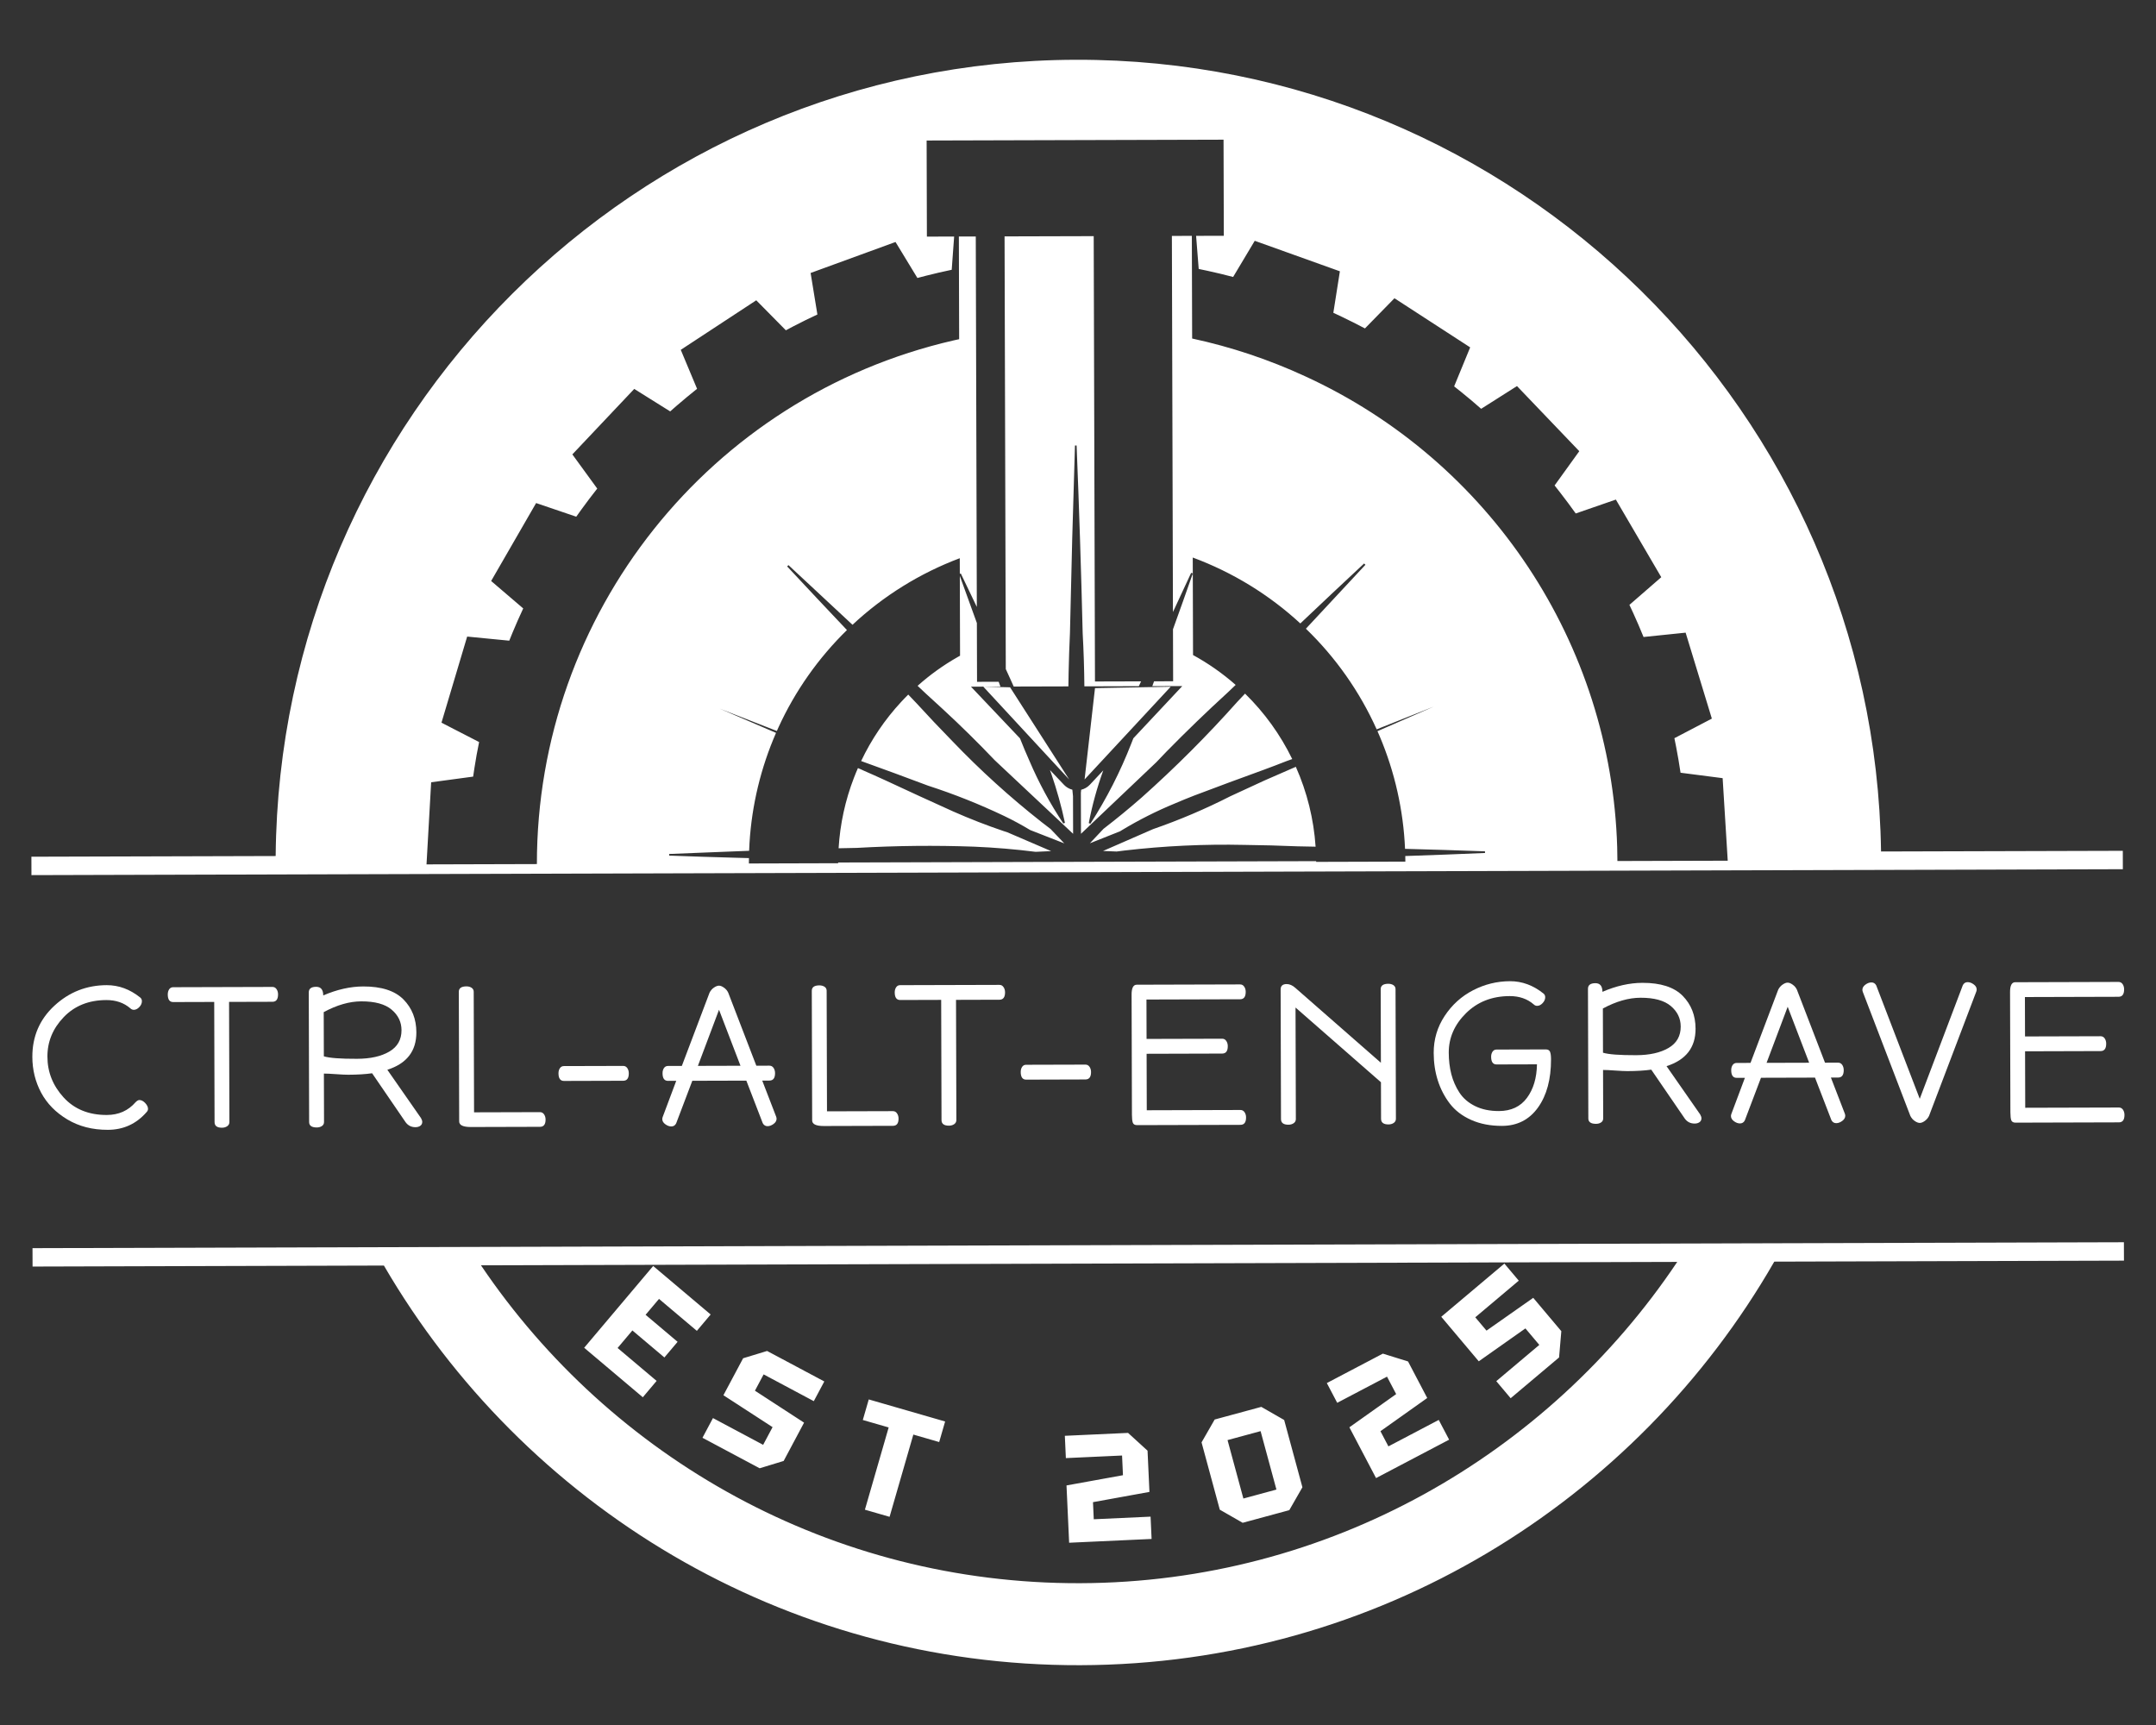
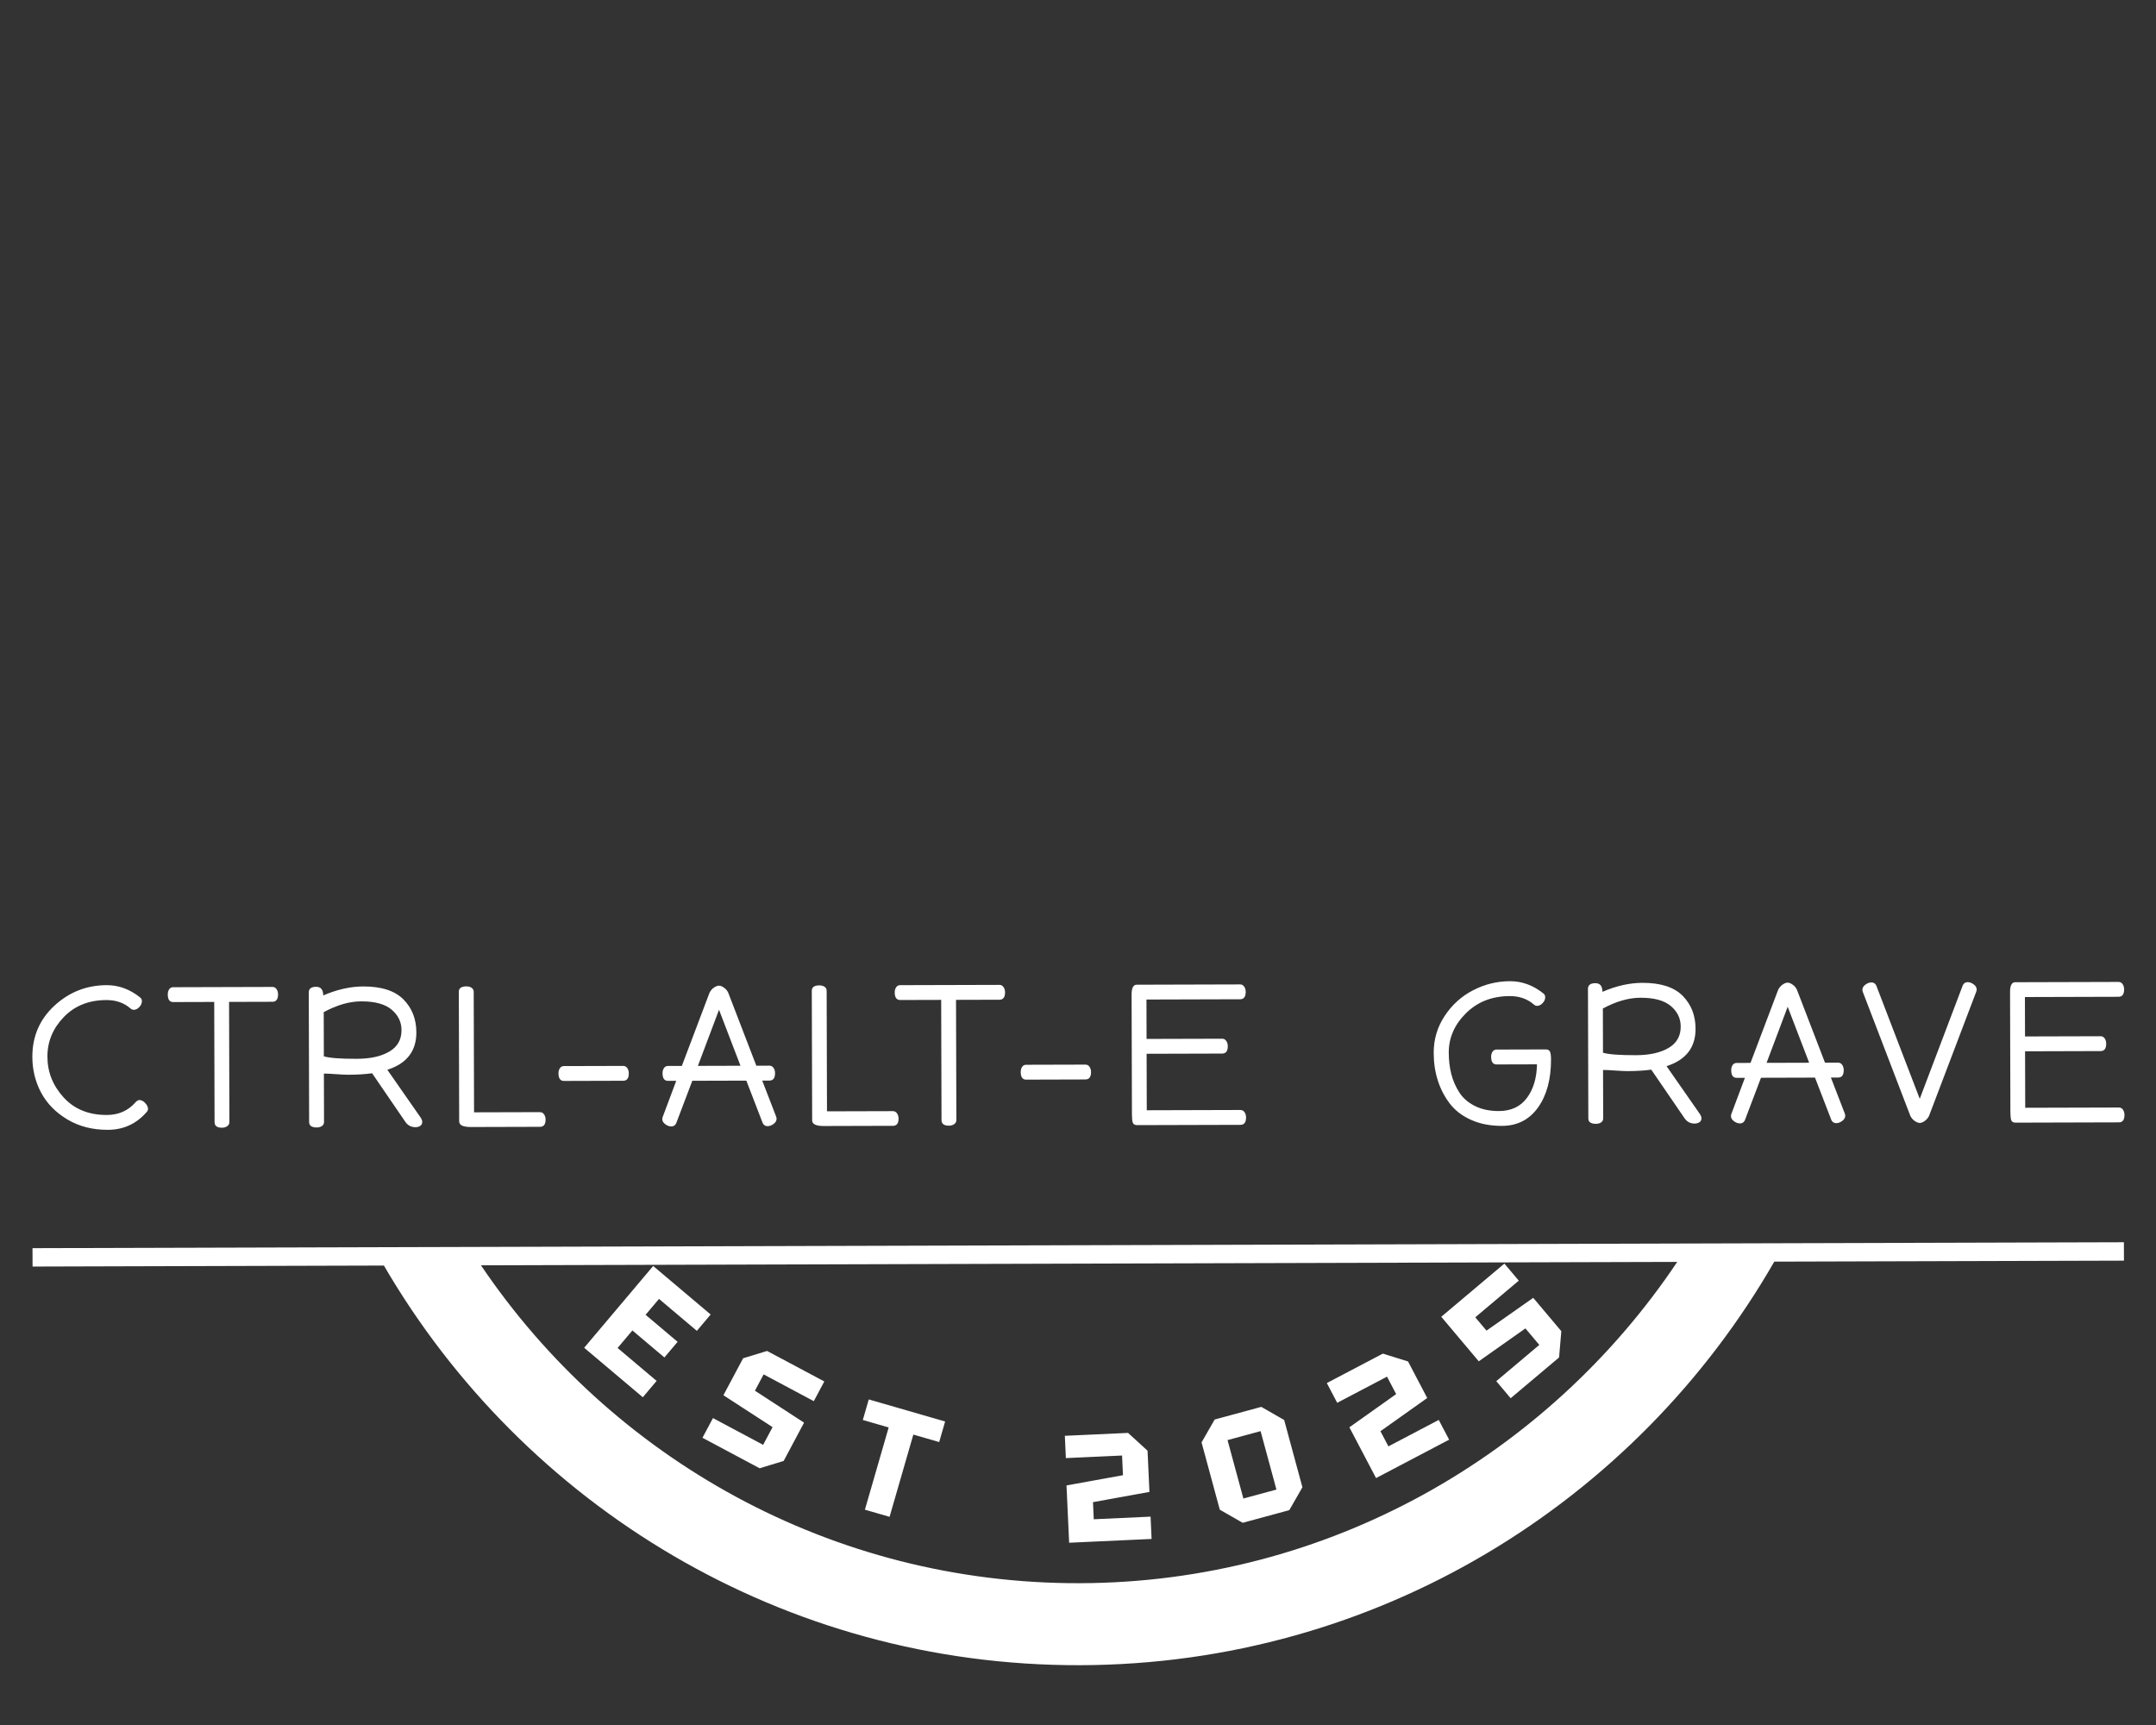
<svg xmlns="http://www.w3.org/2000/svg" xml:space="preserve" viewBox="0 0 1280 1024" height="1024" width="1280" version="1.1">
  <rect x="0" y="0" width="1280" height="1024" fill="#333333" stroke="none" />
  <desc>Created with Fabric.js 5.3.0</desc>
  <defs>
</defs>
  <g id="background-logo" transform="matrix(1 0 0 1 640 512)">
    <rect height="1024" width="1280" ry="0" rx="0" y="-512" x="-640" paint-order="stroke" style="stroke: none; stroke-width: 0; stroke-dasharray: none; stroke-linecap: butt; stroke-dashoffset: 0; stroke-linejoin: miter; stroke-miterlimit: 4; fill: rgb(255,255,255); fill-opacity: 0; fill-rule: nonzero; opacity: 1;" />
  </g>
  <g id="logo-logo" transform="matrix(1.681 0 0 1.681 640 512)">
    <g paint-order="stroke" style="">
      <g transform="matrix(3.78 0 0 3.78 0.083 208.783)">
        <path stroke-linecap="round" d="M 136.702 216.069 L 136.705 216.928 L 136.707 217.788 L 169.535 217.695 C 182.574 240.091 206.847 255.108 234.595 255.03 C 262.342 254.952 286.53 239.798 299.442 217.329 L 332.114 217.236 L 332.111 216.377 L 332.109 215.517 L 136.702 216.069 z M 290.375 217.354 C 278.31 235.366 257.787 247.305 234.573 247.37 C 211.359 247.436 190.768 235.691 178.602 217.67 L 290.375 217.354 z M 216.781 241.169 L 214.476 240.503 L 216.696 232.819 L 214.281 232.122 L 214.836 230.201 L 221.971 232.262 L 221.416 234.183 L 219.001 233.485 L 216.781 241.169 z M 193.726 229.999 L 188.246 225.375 L 194.694 217.735 L 200.064 222.267 L 198.775 223.795 L 195.238 220.81 L 193.985 222.295 L 196.976 224.819 L 195.742 226.281 L 192.751 223.757 L 191.369 225.395 L 195.015 228.471 L 193.726 229.999 z M 204.643 236.633 L 199.299 233.784 L 200.28 231.944 L 204.968 234.443 L 205.849 232.79 L 201.256 229.81 L 203.097 226.356 L 205.338 225.674 L 210.682 228.523 L 209.701 230.363 L 205.013 227.863 L 204.201 229.386 L 208.792 232.371 L 206.884 235.95 L 204.643 236.633 z M 235.859 241.397 L 241.167 241.153 L 241.262 243.236 L 233.558 243.59 L 233.312 238.237 L 238.587 237.281 L 238.503 235.442 L 233.252 235.683 L 233.157 233.6 L 239.064 233.329 L 240.884 234.99 L 241.061 238.842 L 235.786 239.799 L 235.859 241.397 z M 263.389 234.587 L 268.092 232.116 L 269.062 233.962 L 262.234 237.549 L 259.742 232.806 L 264.114 229.703 L 263.258 228.074 L 258.605 230.518 L 257.635 228.672 L 262.87 225.922 L 265.223 226.654 L 267.016 230.068 L 262.645 233.171 L 263.389 234.587 z M 274.225 217.511 L 275.569 219.106 L 271.505 222.529 L 272.554 223.774 L 276.92 220.71 L 279.544 223.825 L 279.334 226.28 L 274.811 230.089 L 273.468 228.495 L 277.488 225.108 L 276.189 223.567 L 271.831 226.64 L 268.327 222.48 L 274.225 217.511 z M 249.772 241.727 L 247.634 240.501 L 245.93 234.215 L 247.156 232.078 L 251.512 230.897 L 253.649 232.122 L 255.354 238.408 L 254.128 240.546 L 249.772 241.727 z M 251.446 233.164 L 248.358 234.001 L 249.838 239.46 L 252.926 238.622 L 251.446 233.164 z" transform="translate(-234.408, -235.274)" paint-order="stroke" style="stroke: none; stroke-width: 1; stroke-dasharray: none; stroke-linecap: butt; stroke-dashoffset: 0; stroke-linejoin: miter; stroke-miterlimit: 4; fill: rgb(255,255,255); fill-rule: evenodd; opacity: 1;" />
      </g>
      <g transform="matrix(3.78 0 0 3.78 -0.307 -139.507)">
-         <path stroke-linecap="round" d="M 332.01 180.656 L 332.008 179.796 L 332.006 178.937 L 309.417 179 C 308.832 138.044 275.285 104.92 234.171 105.036 C 193.057 105.152 159.776 138.465 159.422 179.424 L 136.599 179.488 L 136.601 180.348 L 136.604 181.208 L 332.01 180.656 z M 248.01 121.479 L 245.421 121.486 L 245.664 124.578 L 246.474 124.748 C 247.28 124.923 248.082 125.116 248.88 125.326 L 250.9 121.948 L 258.855 124.797 L 258.244 128.673 L 258.99 129.025 C 259.734 129.379 260.47 129.749 261.197 130.134 L 263.954 127.315 L 271.028 131.904 L 269.53 135.548 L 270.171 136.056 C 270.811 136.571 271.439 137.1 272.054 137.644 L 275.401 135.52 L 281.223 141.603 L 278.916 144.805 L 279.422 145.449 C 279.925 146.097 280.414 146.754 280.891 147.421 L 284.64 146.124 L 288.883 153.375 L 285.907 155.961 L 286.253 156.702 C 286.594 157.448 286.919 158.202 287.227 158.962 L 291.158 158.556 L 293.609 166.586 L 290.109 168.416 L 290.27 169.216 C 290.426 170.021 290.564 170.831 290.684 171.642 L 294.617 172.149 L 295.093 179.861 L 284.785 179.89 L 284.765 178.598 C 284.198 159.583 272.899 142.534 255.608 134.604 C 252.229 133.043 248.689 131.86 245.051 131.077 L 245.023 121.487 L 243.158 121.492 L 243.257 156.631 L 244.961 152.964 L 245.112 153.024 L 245.108 151.538 C 248.828 152.916 252.243 155.008 255.16 157.696 C 257.142 155.815 259.119 153.957 261.118 152.095 L 261.241 152.216 C 259.363 154.239 257.564 156.17 255.68 158.187 C 258.461 160.872 260.705 164.062 262.291 167.588 L 267.628 165.464 L 262.367 167.76 L 262.575 168.238 C 263.984 171.574 264.786 175.135 264.943 178.753 C 267.438 178.816 269.922 178.894 272.415 178.986 L 272.415 179.139 C 269.933 179.247 267.448 179.342 264.965 179.424 L 264.972 179.946 L 256.639 179.97 L 256.638 179.903 L 211.977 180.029 L 211.976 180.096 L 203.637 180.12 L 203.641 179.618 L 202.504 179.587 C 200.402 179.531 198.29 179.463 196.189 179.384 L 196.189 179.232 L 199.924 179.082 L 203.658 178.935 L 203.694 178.205 C 203.912 174.658 204.75 171.176 206.172 167.918 L 200.9 165.652 L 206.25 167.743 L 206.397 167.412 C 207.953 164.011 210.124 160.927 212.799 158.313 C 210.932 156.345 209.062 154.355 207.212 152.369 L 207.333 152.247 C 209.349 154.119 211.307 155.944 213.317 157.82 C 216.219 155.111 219.624 152.998 223.34 151.601 L 223.344 153.061 L 223.435 153.025 C 223.941 154.066 224.439 155.107 224.933 156.154 L 224.835 121.544 L 223.255 121.548 L 223.282 131.14 L 222.77 131.252 C 199.972 136.489 183.818 156.784 183.829 180.176 L 173.516 180.205 L 173.949 172.534 L 177.873 172.005 L 177.994 171.192 C 178.118 170.383 178.264 169.577 178.43 168.776 L 174.914 166.966 L 177.314 158.922 L 181.247 159.306 L 181.557 158.544 C 181.872 157.786 182.203 157.035 182.551 156.292 L 179.554 153.729 L 183.756 146.448 L 187.506 147.723 L 187.984 147.056 C 188.464 146.393 188.959 145.739 189.467 145.096 L 187.142 141.903 L 192.924 135.786 L 196.283 137.886 L 196.9 137.346 C 197.521 136.81 198.153 136.286 198.795 135.775 L 197.271 132.134 L 204.324 127.506 L 207.091 130.309 L 207.817 129.924 C 208.549 129.544 209.289 129.179 210.037 128.831 L 209.403 124.954 L 217.336 122.059 L 219.381 125.421 L 220.175 125.214 C 220.975 125.01 221.779 124.824 222.587 124.655 L 222.814 121.55 L 220.268 121.557 L 220.243 112.579 L 247.985 112.501 L 248.01 121.479 z M 225.535 163.599 L 233.564 172.273 L 228.041 163.662 L 225.535 163.599 z M 235.974 163.739 L 235.002 172.269 L 243.048 163.607 L 235.974 163.739 z M 223.366 160.71 L 223.136 160.839 C 221.799 161.599 220.547 162.499 219.4 163.523 L 220.143 164.224 L 221.762 165.707 C 223.426 167.24 225.039 168.827 226.599 170.466 L 233.929 177.348 L 233.919 173.839 L 233.859 173.227 L 233.638 173.154 C 233.423 173.065 233.229 172.932 233.069 172.762 L 231.765 171.387 L 231.894 171.747 C 232.411 173.245 232.836 174.773 233.166 176.322 L 233.014 176.384 C 231.786 174.539 230.728 172.586 229.856 170.549 C 229.544 169.851 229.248 169.146 228.968 168.435 L 224.386 163.602 L 227.14 163.594 L 226.974 163.143 L 224.953 163.149 L 224.937 157.656 L 223.345 153.258 L 223.366 160.71 z M 244.194 155.635 L 243.261 158.238 L 243.275 163.097 L 241.493 163.102 L 241.327 163.554 L 244.13 163.546 L 239.558 168.424 L 239.364 168.918 C 238.345 171.536 237.065 174.045 235.544 176.407 L 235.392 176.347 C 235.714 174.673 236.167 173.026 236.748 171.423 L 235.499 172.756 C 235.28 172.992 234.995 173.158 234.682 173.233 L 234.654 173.519 L 234.665 177.346 L 241.707 170.658 L 242.652 169.67 C 244.51 167.777 246.419 165.934 248.377 164.144 L 249.117 163.438 C 247.897 162.363 246.561 161.427 245.134 160.647 L 245.112 153.027 L 244.194 155.635 z M 249.264 165.026 C 246.464 168.169 243.485 171.148 240.344 173.949 C 239.183 174.966 237.99 175.945 236.767 176.885 L 235.495 178.234 L 238.32 177.112 L 238.481 177.011 C 240.069 176.052 241.727 175.216 243.443 174.51 C 244.04 174.254 244.642 174.008 245.248 173.773 C 247.411 172.954 249.577 172.151 251.751 171.364 L 252.81 170.967 L 253.853 170.562 L 254.403 170.365 C 253.296 168.089 251.804 166.021 249.994 164.252 L 249.264 165.026 z M 218.189 164.682 L 217.86 165.03 C 216.341 166.669 215.081 168.531 214.124 170.55 C 216.214 171.301 218.303 172.07 220.381 172.852 C 222.81 173.638 225.186 174.584 227.492 175.683 C 228.322 176.083 229.133 176.522 229.923 176.998 L 233.104 178.241 L 231.824 176.898 L 230.982 176.251 C 228.033 173.932 225.25 171.408 222.655 168.699 C 221.504 167.522 220.372 166.326 219.261 165.111 L 218.526 164.341 L 218.189 164.682 z M 213.639 171.644 L 213.459 172.095 C 212.64 174.208 212.155 176.436 212.019 178.699 C 212.586 178.685 213.152 178.674 213.72 178.664 C 217.373 178.456 221.035 178.418 224.692 178.55 C 226.61 178.631 228.523 178.792 230.428 179.032 L 231.877 178.965 L 227.761 177.196 L 227.457 177.101 C 225.853 176.56 224.276 175.946 222.728 175.262 C 220.611 174.308 218.504 173.341 216.401 172.358 L 215.367 171.889 L 214.339 171.436 L 214.126 171.336 L 213.825 171.207 L 213.639 171.644 z M 251.822 172.362 C 250.757 172.862 249.689 173.354 248.618 173.84 C 246.284 175.029 243.871 176.056 241.396 176.912 L 236.726 178.951 L 238 179.003 L 238.713 178.912 C 242.44 178.477 246.192 178.301 249.943 178.385 C 251.59 178.404 253.237 178.448 254.881 178.517 L 256.586 178.551 C 256.413 175.974 255.788 173.449 254.739 171.089 L 251.822 172.362 z M 227.525 121.536 L 227.639 161.958 L 228.076 162.915 L 228.379 163.59 L 233.489 163.576 L 233.509 162.309 C 233.534 161.074 233.576 159.84 233.634 158.606 C 233.759 152.752 233.915 146.924 234.103 141.073 L 234.256 141.072 C 234.492 146.912 234.682 152.761 234.823 158.603 C 234.914 160.258 234.967 161.915 234.982 163.572 L 240.07 163.557 L 240.281 163.106 L 235.972 163.118 L 235.854 121.513 L 227.525 121.536 z" transform="translate(-234.305, -143.122)" paint-order="stroke" style="stroke: none; stroke-width: 1; stroke-dasharray: none; stroke-linecap: butt; stroke-dashoffset: 0; stroke-linejoin: miter; stroke-miterlimit: 4; fill: rgb(255,255,255); fill-rule: evenodd; opacity: 1;" />
-       </g>
+         </g>
      <g transform="matrix(3.78 0 0 3.78 349.384 67.022)">
        <path stroke-linecap="round" d="M 321.514 203.382 L 321.482 192.14 C 321.48 191.527 321.641 191.221 321.965 191.22 L 331.616 191.193 C 331.776 191.192 331.904 191.26 332 191.396 C 332.093 191.534 332.139 191.697 332.14 191.885 C 332.141 192.347 331.968 192.579 331.62 192.58 L 322.871 192.605 L 322.881 196.286 L 329.941 196.266 C 330.101 196.265 330.229 196.333 330.325 196.469 C 330.418 196.607 330.464 196.77 330.465 196.958 C 330.466 197.42 330.293 197.652 329.944 197.653 L 322.885 197.673 L 322.9 202.949 L 331.649 202.925 C 331.809 202.924 331.937 202.992 332.033 203.128 C 332.126 203.266 332.172 203.429 332.173 203.617 C 332.174 204.079 332.001 204.311 331.653 204.312 L 322.002 204.339 C 321.79 204.34 321.655 204.266 321.597 204.116 C 321.542 203.967 321.515 203.722 321.514 203.382 z" transform="translate(-326.827, -197.766)" paint-order="stroke" style="stroke: none; stroke-width: 1; stroke-dasharray: none; stroke-linecap: butt; stroke-dashoffset: 0; stroke-linejoin: miter; stroke-miterlimit: 4; fill: rgb(255,255,255); fill-rule: evenodd; opacity: 1;" />
      </g>
      <g transform="matrix(3.78 0 0 3.78 297.214 67.107)">
        <path stroke-linecap="round" d="M 307.684 191.934 C 307.684 191.746 307.777 191.584 307.965 191.447 C 308.152 191.308 308.339 191.238 308.527 191.238 C 308.726 191.237 308.876 191.33 308.977 191.518 L 313.043 202.112 L 317.069 191.495 C 317.166 191.307 317.316 191.213 317.517 191.212 C 317.705 191.212 317.892 191.28 318.081 191.419 C 318.269 191.554 318.363 191.716 318.363 191.904 C 318.364 191.955 318.352 192.018 318.327 192.091 L 313.912 203.705 C 313.823 203.893 313.691 204.05 313.518 204.176 C 313.344 204.301 313.188 204.364 313.049 204.365 C 312.91 204.365 312.754 204.306 312.579 204.186 C 312.405 204.07 312.267 203.911 312.166 203.71 L 307.722 192.121 C 307.697 192.048 307.685 191.985 307.684 191.934 z" transform="translate(-313.024, -197.788)" paint-order="stroke" style="stroke: none; stroke-width: 1; stroke-dasharray: none; stroke-linecap: butt; stroke-dashoffset: 0; stroke-linejoin: miter; stroke-miterlimit: 4; fill: rgb(255,255,255); fill-rule: evenodd; opacity: 1;" />
      </g>
      <g transform="matrix(3.78 0 0 3.78 250.793 67.286)">
        <path stroke-linecap="round" d="M 295.402 203.721 C 295.402 203.669 295.414 203.606 295.438 203.533 L 296.706 200.151 L 295.935 200.153 C 295.597 200.154 295.428 199.916 295.427 199.44 C 295.426 199.252 295.469 199.093 295.556 198.962 C 295.645 198.829 295.77 198.762 295.931 198.761 L 297.229 198.758 L 299.817 191.919 C 299.917 191.718 300.054 191.558 300.228 191.441 C 300.404 191.32 300.56 191.26 300.696 191.26 C 300.835 191.259 300.992 191.321 301.166 191.446 C 301.343 191.571 301.476 191.727 301.563 191.914 L 304.19 198.738 L 305.41 198.734 C 305.573 198.734 305.703 198.803 305.799 198.941 C 305.891 199.08 305.938 199.243 305.939 199.431 C 305.94 199.893 305.765 200.125 305.414 200.126 L 304.741 200.128 L 306.044 203.503 C 306.069 203.576 306.081 203.639 306.081 203.691 C 306.082 203.878 305.988 204.04 305.801 204.177 C 305.614 204.316 305.426 204.386 305.239 204.387 C 305.04 204.387 304.89 204.294 304.789 204.106 L 303.255 200.132 L 298.208 200.146 L 296.697 204.129 C 296.599 204.317 296.45 204.411 296.249 204.412 C 296.061 204.413 295.873 204.344 295.685 204.206 C 295.497 204.07 295.403 203.908 295.402 203.721 z M 300.703 193.512 L 298.73 198.753 L 302.709 198.742 L 300.703 193.512 z" transform="translate(-300.742, -197.836)" paint-order="stroke" style="stroke: none; stroke-width: 1; stroke-dasharray: none; stroke-linecap: butt; stroke-dashoffset: 0; stroke-linejoin: miter; stroke-miterlimit: 4; fill: rgb(255,255,255); fill-rule: evenodd; opacity: 1;" />
      </g>
      <g transform="matrix(3.78 0 0 3.78 200.151 67.392)">
        <path stroke-linecap="round" d="M 282.075 203.946 L 282.041 191.839 C 282.04 191.488 282.271 191.312 282.733 191.31 C 283.171 191.309 283.391 191.578 283.393 192.117 C 284.68 191.561 285.926 191.281 287.128 191.278 C 288.828 191.273 290.081 191.676 290.886 192.487 C 291.688 193.298 292.091 194.324 292.094 195.565 C 292.099 197.317 291.195 198.482 289.382 199.061 L 292.529 203.578 C 292.605 203.716 292.644 203.835 292.644 203.933 C 292.645 204.085 292.585 204.205 292.466 204.292 C 292.346 204.38 292.193 204.424 292.005 204.424 C 291.619 204.425 291.312 204.27 291.085 203.957 L 287.955 199.388 C 287.329 199.477 286.586 199.522 285.723 199.525 C 285.473 199.525 285.095 199.507 284.589 199.471 C 284.08 199.434 283.7 199.416 283.45 199.417 L 283.463 203.942 C 283.463 204.105 283.398 204.231 283.268 204.318 C 283.138 204.406 282.978 204.45 282.791 204.45 C 282.315 204.451 282.076 204.283 282.075 203.946 z M 283.434 193.675 L 283.445 197.805 C 283.96 197.964 284.993 198.041 286.543 198.037 C 287.795 198.033 288.802 197.809 289.565 197.363 C 290.328 196.918 290.709 196.25 290.706 195.36 C 290.704 194.599 290.395 193.959 289.779 193.441 C 289.165 192.923 288.22 192.666 286.944 192.67 C 285.843 192.673 284.672 193.008 283.434 193.675 z" transform="translate(-287.343, -197.864)" paint-order="stroke" style="stroke: none; stroke-width: 1; stroke-dasharray: none; stroke-linecap: butt; stroke-dashoffset: 0; stroke-linejoin: miter; stroke-miterlimit: 4; fill: rgb(255,255,255); fill-rule: evenodd; opacity: 1;" />
      </g>
      <g transform="matrix(3.78 0 0 3.78 146.342 67.466)">
        <path stroke-linecap="round" d="M 267.625 197.829 C 267.621 196.564 267.962 195.412 268.647 194.374 C 269.333 193.333 270.219 192.532 271.305 191.971 C 272.392 191.41 273.542 191.128 274.755 191.125 C 275.881 191.122 276.927 191.508 277.892 192.283 C 277.993 192.37 278.044 192.481 278.044 192.617 C 278.045 192.819 277.964 193.004 277.801 193.173 C 277.641 193.342 277.472 193.427 277.296 193.427 C 277.17 193.428 277.064 193.384 276.977 193.298 C 276.374 192.774 275.623 192.514 274.722 192.516 C 273.071 192.521 271.708 193.057 270.634 194.124 C 269.562 195.19 269.028 196.417 269.032 197.805 C 269.034 198.52 269.114 199.187 269.271 199.804 C 269.43 200.423 269.682 200.998 270.026 201.528 C 270.373 202.06 270.863 202.482 271.495 202.793 C 272.127 203.104 272.869 203.258 273.72 203.256 C 274.86 203.252 275.732 202.843 276.336 202.028 C 276.941 201.213 277.253 200.167 277.274 198.891 L 273.5 198.902 C 273.162 198.903 272.993 198.665 272.992 198.189 C 272.991 198.002 273.034 197.842 273.121 197.712 C 273.21 197.578 273.335 197.511 273.496 197.511 L 278.095 197.498 C 278.296 197.497 278.428 197.569 278.491 197.713 C 278.554 197.857 278.586 198.092 278.587 198.418 C 278.592 200.282 278.187 201.785 277.371 202.927 C 276.553 204.066 275.431 204.638 274.006 204.642 C 272.928 204.645 271.97 204.46 271.131 204.087 C 270.292 203.714 269.624 203.203 269.127 202.554 C 268.633 201.906 268.26 201.184 268.007 200.391 C 267.755 199.597 267.627 198.743 267.625 197.829 z" transform="translate(-273.106, -197.884)" paint-order="stroke" style="stroke: none; stroke-width: 1; stroke-dasharray: none; stroke-linecap: butt; stroke-dashoffset: 0; stroke-linejoin: miter; stroke-miterlimit: 4; fill: rgb(255,255,255); fill-rule: evenodd; opacity: 1;" />
      </g>
      <g transform="matrix(3.78 0 0 3.78 91.92 67.711)">
-         <path stroke-linecap="round" d="M 253.355 204.007 L 253.321 191.899 C 253.32 191.562 253.508 191.393 253.883 191.392 C 254.158 191.391 254.427 191.509 254.692 191.745 L 262.689 198.745 L 262.67 191.873 C 262.669 191.536 262.907 191.366 263.383 191.365 C 263.57 191.365 263.73 191.408 263.861 191.494 C 263.991 191.581 264.057 191.706 264.057 191.869 L 264.092 203.976 C 264.092 204.14 264.025 204.269 263.889 204.365 C 263.75 204.458 263.587 204.504 263.399 204.505 C 262.937 204.506 262.705 204.331 262.704 203.98 L 262.695 200.565 L 254.713 193.585 L 254.743 204.003 C 254.743 204.166 254.676 204.296 254.54 204.391 C 254.401 204.484 254.238 204.531 254.051 204.531 C 253.588 204.533 253.356 204.358 253.355 204.007 z" transform="translate(-258.706, -197.948)" paint-order="stroke" style="stroke: none; stroke-width: 1; stroke-dasharray: none; stroke-linecap: butt; stroke-dashoffset: 0; stroke-linejoin: miter; stroke-miterlimit: 4; fill: rgb(255,255,255); fill-rule: evenodd; opacity: 1;" />
-       </g>
+         </g>
      <g transform="matrix(3.78 0 0 3.78 39.144 67.899)">
        <path stroke-linecap="round" d="M 239.427 203.614 L 239.395 192.371 C 239.393 191.759 239.554 191.453 239.878 191.452 L 249.529 191.425 C 249.692 191.424 249.82 191.492 249.913 191.628 C 250.009 191.766 250.057 191.929 250.057 192.117 C 250.059 192.579 249.884 192.811 249.533 192.812 L 240.784 192.837 L 240.794 196.517 L 247.854 196.498 C 248.017 196.497 248.145 196.565 248.238 196.701 C 248.334 196.839 248.382 197.002 248.382 197.19 C 248.384 197.652 248.209 197.884 247.858 197.885 L 240.798 197.905 L 240.813 203.181 L 249.562 203.156 C 249.725 203.156 249.853 203.224 249.946 203.359 C 250.042 203.498 250.09 203.661 250.09 203.849 C 250.092 204.311 249.917 204.543 249.566 204.544 L 239.915 204.571 C 239.703 204.572 239.568 204.497 239.511 204.348 C 239.456 204.198 239.428 203.954 239.427 203.614 z" transform="translate(-244.743, -197.998)" paint-order="stroke" style="stroke: none; stroke-width: 1; stroke-dasharray: none; stroke-linecap: butt; stroke-dashoffset: 0; stroke-linejoin: miter; stroke-miterlimit: 4; fill: rgb(255,255,255); fill-rule: evenodd; opacity: 1;" />
      </g>
      <g transform="matrix(3.78 0 0 3.78 -7.811 74.023)">
        <path stroke-linecap="round" d="M 229.034 199.607 C 229.034 199.419 229.077 199.26 229.164 199.129 C 229.25 198.998 229.375 198.933 229.538 198.932 L 235.076 198.917 C 235.239 198.916 235.367 198.984 235.46 199.12 C 235.556 199.258 235.604 199.421 235.604 199.609 C 235.606 200.071 235.431 200.303 235.08 200.304 L 229.542 200.32 C 229.205 200.321 229.036 200.083 229.034 199.607 z" transform="translate(-232.319, -199.618)" paint-order="stroke" style="stroke: none; stroke-width: 1; stroke-dasharray: none; stroke-linecap: butt; stroke-dashoffset: 0; stroke-linejoin: miter; stroke-miterlimit: 4; fill: rgb(255,255,255); fill-rule: evenodd; opacity: 1;" />
      </g>
      <g transform="matrix(3.78 0 0 3.78 -45.245 68.074)">
        <path stroke-linecap="round" d="M 217.261 192.173 C 217.26 191.985 217.305 191.824 217.394 191.691 C 217.481 191.56 217.606 191.494 217.769 191.494 L 227.04 191.468 C 227.204 191.467 227.332 191.536 227.425 191.675 C 227.52 191.81 227.568 191.972 227.569 192.16 C 227.57 192.622 227.395 192.854 227.044 192.855 L 222.988 192.867 L 223.02 204.092 C 223.02 204.256 222.953 204.385 222.817 204.481 C 222.678 204.574 222.515 204.62 222.328 204.621 C 221.865 204.622 221.633 204.447 221.632 204.096 L 221.601 192.87 L 217.773 192.881 C 217.433 192.882 217.262 192.646 217.261 192.173 z" transform="translate(-222.415, -198.044)" paint-order="stroke" style="stroke: none; stroke-width: 1; stroke-dasharray: none; stroke-linecap: butt; stroke-dashoffset: 0; stroke-linejoin: miter; stroke-miterlimit: 4; fill: rgb(255,255,255); fill-rule: evenodd; opacity: 1;" />
      </g>
      <g transform="matrix(3.78 0 0 3.78 -78.697 68.226)">
        <path stroke-linecap="round" d="M 209.545 204.131 L 209.511 192.023 C 209.51 191.686 209.747 191.517 210.22 191.515 C 210.408 191.515 210.568 191.558 210.702 191.644 C 210.833 191.731 210.898 191.856 210.899 192.019 L 210.931 203.282 L 217.088 203.265 C 217.251 203.264 217.38 203.333 217.472 203.472 C 217.568 203.607 217.616 203.769 217.617 203.957 C 217.618 204.408 217.443 204.635 217.092 204.636 L 210.632 204.654 C 209.909 204.656 209.546 204.481 209.545 204.131 z" transform="translate(-213.564, -198.085)" paint-order="stroke" style="stroke: none; stroke-width: 1; stroke-dasharray: none; stroke-linecap: butt; stroke-dashoffset: 0; stroke-linejoin: miter; stroke-miterlimit: 4; fill: rgb(255,255,255); fill-rule: evenodd; opacity: 1;" />
      </g>
      <g transform="matrix(3.78 0 0 3.78 -126.638 68.352)">
        <path stroke-linecap="round" d="M 195.54 204.003 C 195.54 203.951 195.552 203.888 195.576 203.815 L 196.844 200.433 L 196.073 200.435 C 195.735 200.436 195.566 200.198 195.565 199.722 C 195.564 199.534 195.607 199.375 195.694 199.244 C 195.783 199.111 195.908 199.044 196.069 199.043 L 197.367 199.04 L 199.955 192.201 C 200.055 192 200.192 191.84 200.366 191.723 C 200.542 191.602 200.698 191.542 200.834 191.542 C 200.973 191.541 201.13 191.603 201.304 191.728 C 201.481 191.853 201.614 192.009 201.701 192.196 L 204.328 199.02 L 205.548 199.016 C 205.712 199.016 205.841 199.085 205.937 199.223 C 206.029 199.362 206.076 199.525 206.077 199.713 C 206.078 200.175 205.903 200.407 205.552 200.408 L 204.879 200.41 L 206.182 203.785 C 206.207 203.858 206.219 203.921 206.219 203.973 C 206.22 204.16 206.126 204.322 205.939 204.459 C 205.752 204.598 205.564 204.668 205.377 204.669 C 205.178 204.669 205.028 204.576 204.927 204.388 L 203.394 200.414 L 198.346 200.428 L 196.835 204.411 C 196.737 204.599 196.588 204.694 196.387 204.694 C 196.199 204.695 196.011 204.626 195.823 204.488 C 195.635 204.352 195.541 204.19 195.54 204.003 z M 200.841 193.794 L 198.868 199.035 L 202.847 199.024 L 200.841 193.794 z" transform="translate(-200.88, -198.118)" paint-order="stroke" style="stroke: none; stroke-width: 1; stroke-dasharray: none; stroke-linecap: butt; stroke-dashoffset: 0; stroke-linejoin: miter; stroke-miterlimit: 4; fill: rgb(255,255,255); fill-rule: evenodd; opacity: 1;" />
      </g>
      <g transform="matrix(3.78 0 0 3.78 -171.063 74.484)">
        <path stroke-linecap="round" d="M 185.841 199.729 C 185.84 199.541 185.884 199.382 185.974 199.251 C 186.061 199.12 186.185 199.055 186.349 199.054 L 191.886 199.039 C 192.047 199.038 192.175 199.106 192.27 199.242 C 192.363 199.38 192.41 199.543 192.41 199.731 C 192.412 200.193 192.238 200.425 191.89 200.426 L 186.353 200.442 C 186.013 200.443 185.842 200.205 185.841 199.729 z" transform="translate(-189.126, -199.74)" paint-order="stroke" style="stroke: none; stroke-width: 1; stroke-dasharray: none; stroke-linecap: butt; stroke-dashoffset: 0; stroke-linejoin: miter; stroke-miterlimit: 4; fill: rgb(255,255,255); fill-rule: evenodd; opacity: 1;" />
      </g>
      <g transform="matrix(3.78 0 0 3.78 -203.361 68.578)">
        <path stroke-linecap="round" d="M 176.561 204.224 L 176.527 192.116 C 176.526 191.779 176.764 191.61 177.24 191.608 C 177.428 191.608 177.587 191.651 177.718 191.738 C 177.851 191.824 177.918 191.949 177.919 192.112 L 177.951 203.375 L 184.108 203.358 C 184.269 203.357 184.397 203.426 184.492 203.565 C 184.585 203.7 184.632 203.862 184.633 204.05 C 184.634 204.501 184.46 204.728 184.112 204.729 L 177.653 204.747 C 176.926 204.749 176.562 204.575 176.561 204.224 z" transform="translate(-180.58, -198.178)" paint-order="stroke" style="stroke: none; stroke-width: 1; stroke-dasharray: none; stroke-linecap: butt; stroke-dashoffset: 0; stroke-linejoin: miter; stroke-miterlimit: 4; fill: rgb(255,255,255); fill-rule: evenodd; opacity: 1;" />
      </g>
      <g transform="matrix(3.78 0 0 3.78 -251.634 68.668)">
        <path stroke-linecap="round" d="M 162.54 204.284 L 162.506 192.176 C 162.505 191.825 162.736 191.649 163.198 191.648 C 163.636 191.647 163.856 191.915 163.858 192.454 C 165.146 191.898 166.391 191.619 167.593 191.615 C 169.294 191.61 170.546 192.014 171.351 192.825 C 172.153 193.636 172.556 194.662 172.559 195.902 C 172.564 197.654 171.66 198.82 169.847 199.399 L 172.994 203.915 C 173.071 204.054 173.109 204.172 173.109 204.27 C 173.11 204.422 173.05 204.542 172.931 204.63 C 172.814 204.717 172.662 204.761 172.474 204.762 C 172.085 204.763 171.777 204.607 171.551 204.295 L 168.424 199.725 C 167.799 199.814 167.053 199.86 166.188 199.862 C 165.938 199.863 165.56 199.845 165.054 199.808 C 164.548 199.772 164.169 199.754 163.919 199.754 L 163.932 204.28 C 163.932 204.443 163.866 204.568 163.733 204.656 C 163.603 204.743 163.444 204.787 163.256 204.788 C 162.78 204.789 162.541 204.621 162.54 204.284 z M 163.903 194.013 L 163.915 198.142 C 164.426 198.301 165.459 198.379 167.012 198.374 C 168.264 198.371 169.27 198.146 170.03 197.701 C 170.793 197.255 171.174 196.588 171.171 195.698 C 171.169 194.936 170.86 194.296 170.244 193.779 C 169.63 193.261 168.685 193.004 167.409 193.007 C 166.308 193.01 165.139 193.346 163.903 194.013 z" transform="translate(-167.808, -198.201)" paint-order="stroke" style="stroke: none; stroke-width: 1; stroke-dasharray: none; stroke-linecap: butt; stroke-dashoffset: 0; stroke-linejoin: miter; stroke-miterlimit: 4; fill: rgb(255,255,255); fill-rule: evenodd; opacity: 1;" />
      </g>
      <g transform="matrix(3.78 0 0 3.78 -301.999 68.799)">
        <path stroke-linecap="round" d="M 149.33 192.365 C 149.33 192.177 149.373 192.016 149.459 191.883 C 149.546 191.752 149.671 191.686 149.834 191.686 L 159.11 191.66 C 159.27 191.659 159.398 191.728 159.494 191.867 C 159.587 192.002 159.633 192.164 159.634 192.352 C 159.635 192.814 159.462 193.046 159.114 193.047 L 155.057 193.058 L 155.089 204.284 C 155.089 204.448 155.02 204.577 154.882 204.673 C 154.746 204.765 154.585 204.812 154.397 204.813 C 153.934 204.814 153.703 204.639 153.702 204.288 L 153.67 193.062 L 149.838 193.073 C 149.501 193.074 149.331 192.838 149.33 192.365 z" transform="translate(-154.482, -198.236)" paint-order="stroke" style="stroke: none; stroke-width: 1; stroke-dasharray: none; stroke-linecap: butt; stroke-dashoffset: 0; stroke-linejoin: miter; stroke-miterlimit: 4; fill: rgb(255,255,255); fill-rule: evenodd; opacity: 1;" />
      </g>
      <g transform="matrix(3.78 0 0 3.78 -348.874 68.861)">
        <path stroke-linecap="round" d="M 136.676 198.199 C 136.671 196.284 137.357 194.689 138.736 193.415 C 140.117 192.14 141.746 191.5 143.623 191.495 C 144.749 191.492 145.795 191.878 146.76 192.653 C 146.861 192.74 146.912 192.852 146.912 192.988 C 146.913 193.189 146.832 193.374 146.669 193.543 C 146.506 193.712 146.338 193.797 146.163 193.798 C 146.038 193.798 145.931 193.755 145.841 193.668 C 145.241 193.145 144.489 192.884 143.586 192.887 C 141.948 192.891 140.621 193.424 139.604 194.485 C 138.587 195.544 138.08 196.774 138.084 198.175 C 138.088 199.614 138.592 200.883 139.596 201.982 C 140.601 203.081 141.947 203.628 143.637 203.623 C 144.739 203.62 145.632 203.223 146.318 202.432 C 146.454 202.296 146.572 202.227 146.673 202.227 C 146.861 202.226 147.043 202.32 147.221 202.507 C 147.395 202.694 147.483 202.875 147.483 203.049 C 147.484 203.16 147.44 203.261 147.353 203.351 C 146.394 204.453 145.187 205.006 143.735 205.01 C 142.295 205.014 141.031 204.69 139.941 204.037 C 138.851 203.382 138.035 202.546 137.493 201.531 C 136.952 200.512 136.679 199.401 136.676 198.199 z" transform="translate(-142.08, -198.253)" paint-order="stroke" style="stroke: none; stroke-width: 1; stroke-dasharray: none; stroke-linecap: butt; stroke-dashoffset: 0; stroke-linejoin: miter; stroke-miterlimit: 4; fill: rgb(255,255,255); fill-rule: evenodd; opacity: 1;" />
      </g>
    </g>
  </g>
</svg>